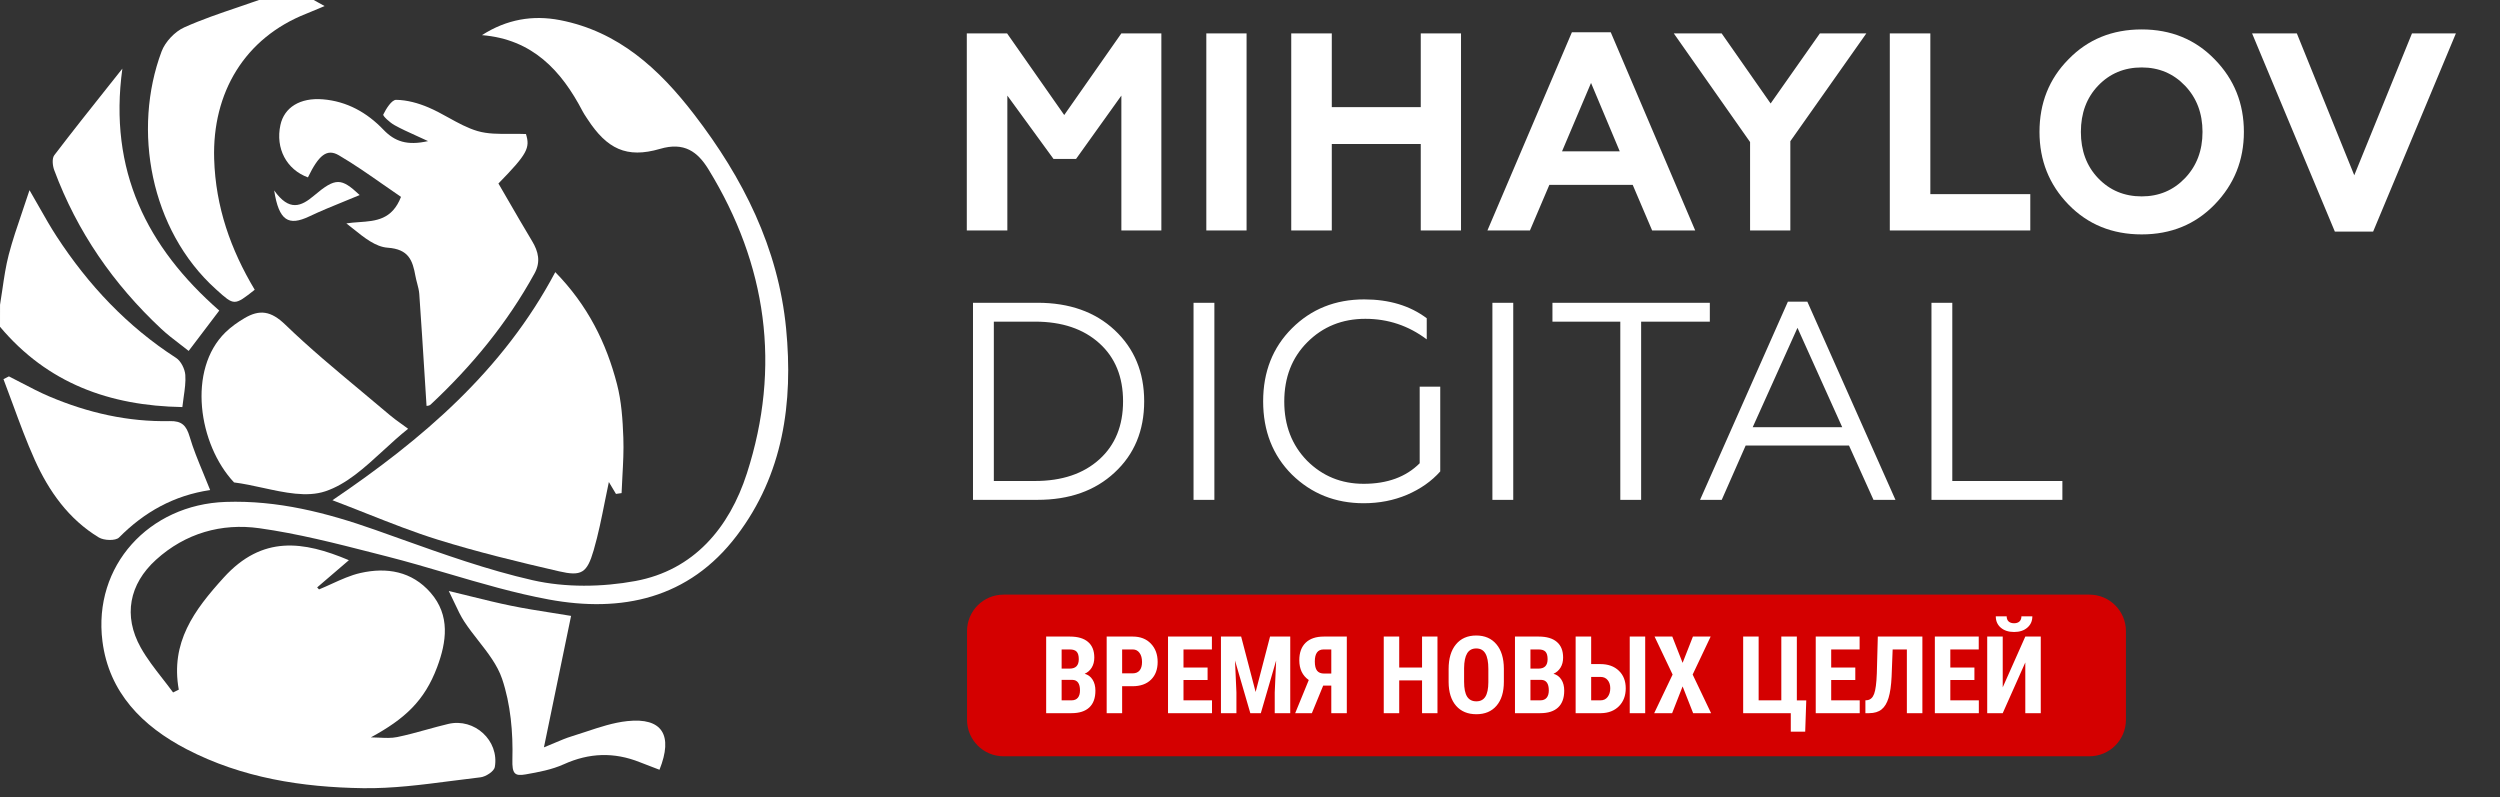
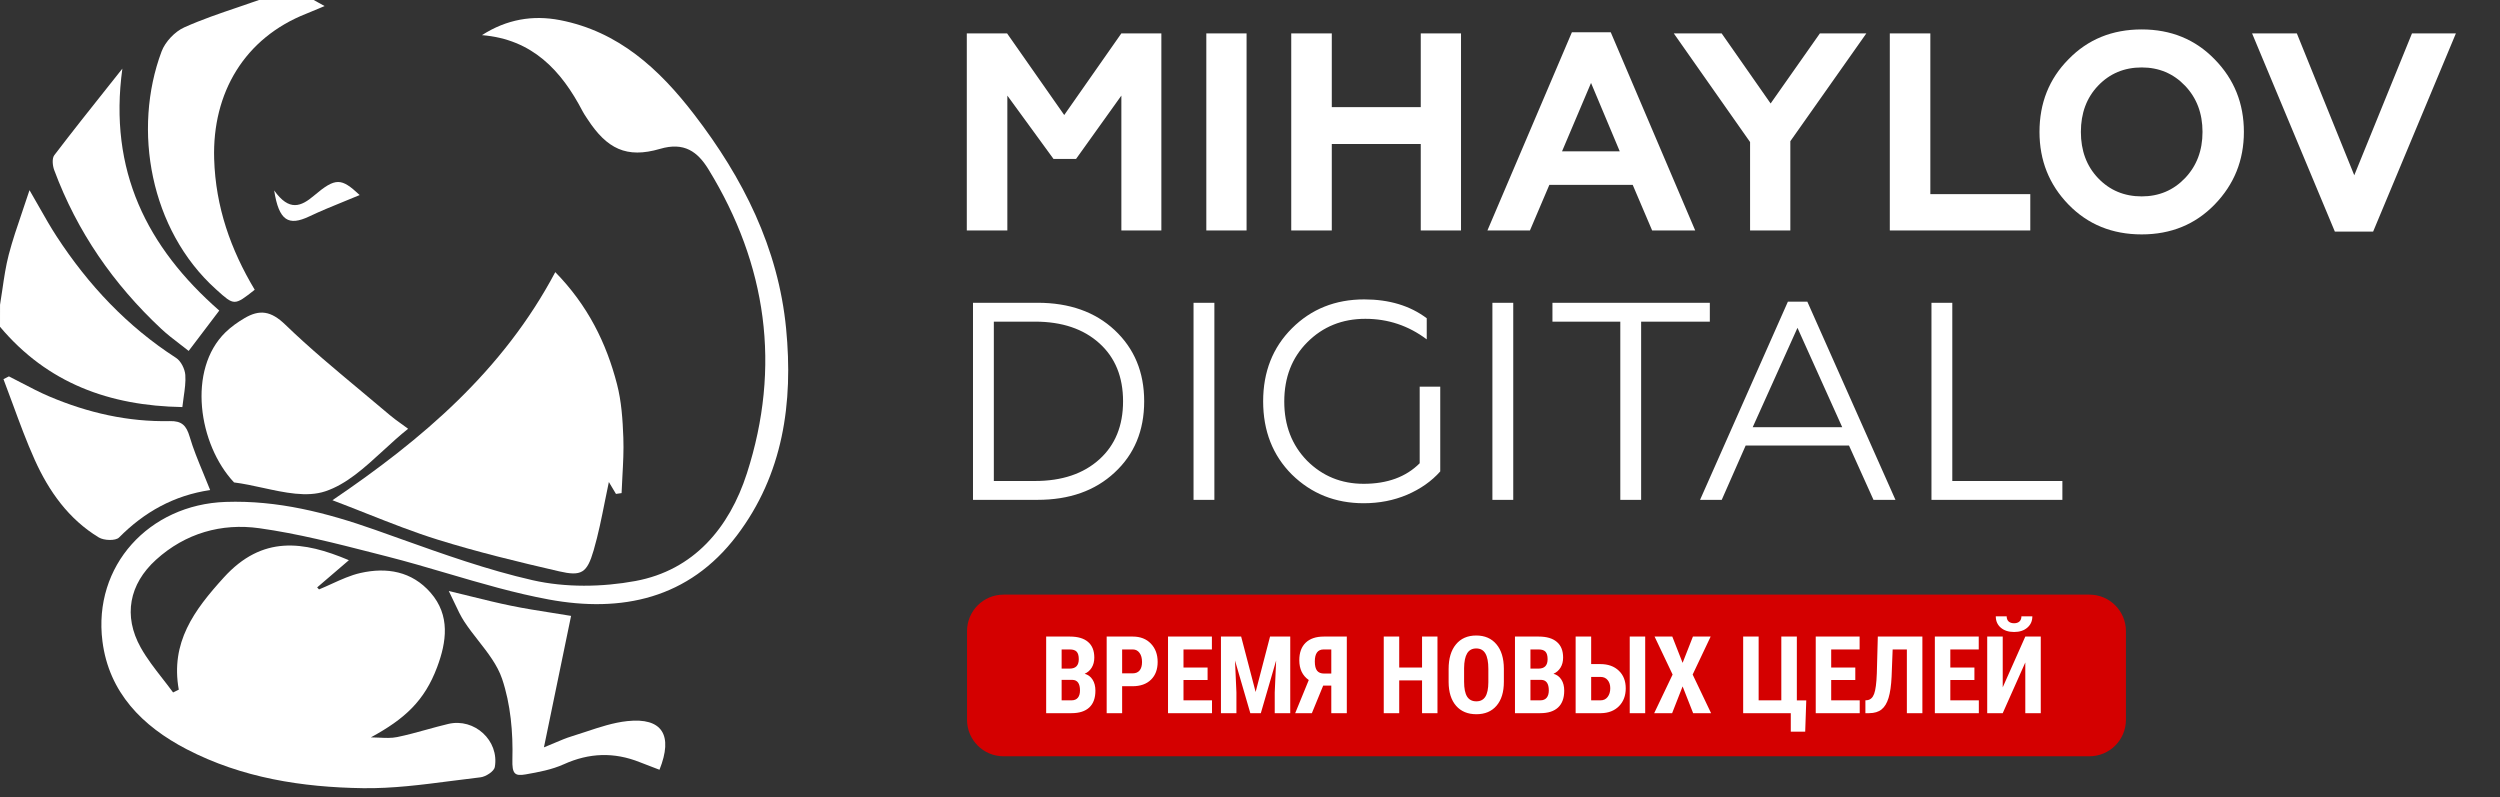
<svg xmlns="http://www.w3.org/2000/svg" width="232" height="74" viewBox="0 0 232 74" fill="none">
  <rect x="0" y="0" width="232" height="74" fill="#333333" stroke="none" />
  <path d="M29.553 0.246C29.393 0.156 29.252 0.078 29.111 0H24.034C23.379 0.233 22.721 0.456 22.062 0.68C20.386 1.248 18.71 1.817 17.102 2.539C16.229 2.93 15.332 3.874 14.994 4.777C12.276 12.039 13.941 21.331 20.01 26.817L20.095 26.894C21.739 28.379 21.744 28.384 23.638 26.889C21.411 23.165 20.01 19.222 19.874 14.751C19.688 8.59 22.717 3.517 28.424 1.271C28.778 1.131 29.13 0.982 29.512 0.82C29.706 0.738 29.909 0.652 30.123 0.562C29.899 0.439 29.716 0.337 29.553 0.246Z" fill="white" />
  <path d="M0.223 26.845C0.153 27.325 0.083 27.805 0.003 28.283V28.284C0.003 28.965 0.003 29.646 0 30.324C4.407 35.565 10.157 37.66 16.923 37.776C16.958 37.45 17.003 37.136 17.047 36.83C17.149 36.117 17.244 35.451 17.197 34.795C17.156 34.239 16.791 33.503 16.341 33.214C11.805 30.29 8.201 26.453 5.263 21.951C4.7 21.09 4.19 20.191 3.617 19.181C3.342 18.698 3.054 18.189 2.738 17.648C2.511 18.343 2.287 19.001 2.071 19.634C1.593 21.037 1.155 22.321 0.812 23.631C0.538 24.682 0.381 25.763 0.223 26.845Z" fill="white" />
  <path d="M16.591 64.001C15.806 59.615 18.003 56.637 20.764 53.597C24.345 49.652 28.156 50.204 32.377 51.986C31.392 52.831 30.41 53.672 29.432 54.511C29.461 54.541 29.489 54.572 29.518 54.604C29.547 54.635 29.576 54.667 29.605 54.698C30.003 54.536 30.397 54.356 30.791 54.176C31.665 53.778 32.54 53.378 33.456 53.172C35.89 52.623 38.222 53.011 39.958 55.001C41.8 57.111 41.441 59.571 40.568 61.905C39.396 65.033 37.575 66.71 34.418 68.427C34.672 68.427 34.929 68.44 35.186 68.453C35.752 68.482 36.317 68.51 36.855 68.4C37.766 68.213 38.664 67.965 39.564 67.716C40.242 67.529 40.92 67.341 41.603 67.18C44.023 66.608 46.345 68.72 45.919 71.184C45.851 71.579 45.079 72.08 44.588 72.135C43.697 72.237 42.806 72.353 41.913 72.469L41.912 72.469C39.173 72.825 36.429 73.182 33.693 73.143C28.041 73.061 22.457 72.193 17.326 69.531C13.207 67.395 10.11 64.26 9.507 59.513C8.617 52.5 13.836 46.823 20.93 46.578C25.757 46.411 30.295 47.576 34.8 49.164C35.556 49.431 36.311 49.701 37.067 49.971L37.069 49.972C41.144 51.428 45.232 52.889 49.425 53.843C52.471 54.535 55.876 54.49 58.966 53.918C64.388 52.913 67.685 48.98 69.313 43.927C72.501 34.035 71.174 24.575 65.752 15.726C64.74 14.07 63.488 13.157 61.254 13.814C58.14 14.727 56.316 13.807 54.522 11.057C54.489 11.007 54.456 10.956 54.422 10.906C54.299 10.72 54.176 10.534 54.072 10.338C52.085 6.522 49.395 3.643 44.724 3.261C47.019 1.792 49.432 1.377 51.967 1.867C57.396 2.92 61.176 6.399 64.422 10.625C68.951 16.513 72.223 23.001 72.951 30.491C73.618 37.371 72.691 44.016 68.372 49.706C63.918 55.581 57.673 56.879 50.924 55.632C47.75 55.045 44.636 54.13 41.52 53.213C39.657 52.665 37.792 52.116 35.914 51.638C35.5 51.533 35.086 51.427 34.672 51.321L34.67 51.32C31.159 50.421 27.633 49.518 24.061 49.018C20.568 48.531 17.207 49.471 14.479 51.945C11.985 54.204 11.419 57.155 13.058 60.089C13.626 61.106 14.351 62.036 15.076 62.966C15.41 63.394 15.744 63.823 16.063 64.26C16.202 64.189 16.345 64.12 16.487 64.051C16.521 64.034 16.557 64.017 16.591 64.001Z" fill="white" />
  <path d="M57.257 35.647C56.265 31.823 54.553 28.344 51.53 25.253C46.683 34.396 39.21 40.754 30.85 46.421C31.927 46.829 32.97 47.241 33.994 47.646L33.996 47.647L33.997 47.647C36.253 48.538 38.414 49.392 40.625 50.081C44.324 51.233 48.102 52.146 51.879 53.018C53.964 53.499 54.475 53.182 55.091 51.069C55.528 49.567 55.835 48.025 56.128 46.555L56.128 46.554C56.252 45.931 56.374 45.32 56.502 44.731C56.6 44.898 56.881 45.368 57.162 45.835C57.191 45.831 57.219 45.827 57.248 45.823L57.318 45.813L57.423 45.798L57.425 45.797C57.511 45.785 57.598 45.772 57.683 45.76C57.703 45.243 57.731 44.726 57.759 44.208V44.206C57.825 43.01 57.891 41.812 57.846 40.618C57.785 38.952 57.673 37.248 57.257 35.647Z" fill="white" />
-   <path d="M39.583 37.667C39.526 36.771 39.469 35.879 39.414 34.99L39.414 34.989C39.251 32.401 39.09 29.84 38.909 27.281C38.885 26.945 38.797 26.613 38.709 26.279C38.651 26.062 38.594 25.844 38.554 25.625C38.29 24.156 37.928 23.124 35.975 22.987C34.861 22.911 33.801 22.058 32.764 21.224C32.556 21.057 32.349 20.891 32.143 20.732C32.533 20.67 32.93 20.642 33.324 20.614C34.877 20.504 36.385 20.397 37.213 18.271C36.667 17.9 36.119 17.517 35.566 17.131C34.232 16.198 32.873 15.247 31.446 14.411C30.332 13.756 29.574 14.404 28.576 16.462C26.586 15.733 25.553 13.77 26.021 11.606C26.373 9.971 27.841 9.047 29.957 9.217C32.194 9.398 34.059 10.444 35.582 12.036C36.628 13.129 37.779 13.535 39.725 13.095C39.33 12.911 38.966 12.746 38.627 12.592C37.864 12.246 37.221 11.955 36.608 11.613C36.184 11.378 35.504 10.758 35.569 10.628C35.836 10.083 36.35 9.258 36.763 9.265C37.775 9.279 38.831 9.572 39.776 9.977C40.408 10.246 41.018 10.583 41.625 10.918C42.502 11.403 43.376 11.886 44.314 12.162C45.248 12.437 46.263 12.43 47.333 12.422C47.815 12.419 48.308 12.415 48.809 12.438C49.208 13.726 48.948 14.274 46.254 17.028C46.543 17.524 46.833 18.025 47.124 18.528C47.861 19.802 48.608 21.093 49.377 22.371C49.967 23.349 50.19 24.303 49.604 25.373C47.073 29.983 43.779 33.98 39.955 37.551C39.826 37.671 39.583 37.667 39.583 37.667Z" fill="white" />
  <path d="M35.556 41.819C36.312 41.124 37.076 40.423 37.873 39.79C37.659 39.631 37.455 39.484 37.258 39.343C36.87 39.064 36.514 38.809 36.181 38.526C35.304 37.781 34.419 37.043 33.534 36.306C31.129 34.303 28.724 32.299 26.477 30.13C25.141 28.838 24.085 28.698 22.677 29.533C22.054 29.901 21.445 30.331 20.927 30.835C17.37 34.3 18.409 41.242 21.719 44.769C22.591 44.878 23.491 45.075 24.391 45.271C26.43 45.716 28.468 46.161 30.177 45.597C32.153 44.944 33.837 43.397 35.556 41.819Z" fill="white" />
  <path d="M19.502 45.477C16.134 45.978 13.393 47.515 11.047 49.88C10.726 50.204 9.649 50.166 9.172 49.877C6.373 48.183 4.535 45.59 3.219 42.663C2.464 40.983 1.827 39.249 1.189 37.514C0.904 36.737 0.618 35.959 0.322 35.187C0.406 35.144 0.49 35.101 0.575 35.057L0.576 35.057C0.661 35.013 0.745 34.97 0.829 34.928C1.218 35.123 1.605 35.325 1.991 35.527C2.845 35.973 3.7 36.42 4.583 36.795C8.153 38.308 11.877 39.163 15.762 39.078C16.872 39.054 17.292 39.483 17.6 40.526C17.93 41.648 18.38 42.736 18.861 43.901C19.071 44.409 19.287 44.931 19.502 45.477Z" fill="white" />
  <path d="M20.348 28.821C13.64 22.95 10.056 15.828 11.355 6.369C10.934 6.901 10.511 7.432 10.089 7.963C8.389 10.1 6.69 12.237 5.036 14.407C4.813 14.704 4.877 15.368 5.029 15.78C7.155 21.505 10.536 26.381 14.973 30.525C15.519 31.035 16.116 31.492 16.707 31.944C16.977 32.151 17.246 32.357 17.508 32.566C18.184 31.675 18.789 30.877 19.38 30.098C19.704 29.671 20.023 29.249 20.348 28.821Z" fill="white" />
  <path d="M52.996 57.155C52.655 58.807 52.316 60.448 51.972 62.114C51.49 64.448 50.999 66.831 50.477 69.354C50.842 69.207 51.167 69.07 51.466 68.943C52.049 68.695 52.536 68.488 53.04 68.335C53.484 68.2 53.929 68.052 54.374 67.903C55.643 67.481 56.918 67.056 58.218 66.918C61.45 66.573 62.489 68.213 61.2 71.433C61.027 71.366 60.853 71.3 60.679 71.234C60.244 71.069 59.807 70.903 59.372 70.731C56.996 69.783 54.684 69.855 52.325 70.922C51.222 71.422 49.977 71.654 48.772 71.865C47.76 72.043 47.516 71.804 47.55 70.482C47.618 67.981 47.387 65.34 46.592 62.992C46.157 61.711 45.278 60.586 44.394 59.456C43.936 58.87 43.477 58.284 43.079 57.673C42.744 57.159 42.481 56.597 42.17 55.934C42.013 55.599 41.844 55.238 41.647 54.845C42.364 55.016 43.036 55.181 43.678 55.34C45.007 55.668 46.21 55.965 47.421 56.211C48.65 56.464 49.891 56.66 51.223 56.87C51.795 56.961 52.383 57.054 52.996 57.155Z" fill="white" />
  <path d="M29.134 18.159C27.943 19.164 26.843 19.648 25.442 17.672C25.885 20.514 26.785 20.987 28.691 20.088C29.773 19.575 30.884 19.123 31.953 18.688C32.439 18.49 32.916 18.296 33.379 18.101C31.669 16.503 31.155 16.448 29.134 18.159Z" fill="white" />
  <path d="M193.899 55.182H93.126C91.256 55.182 89.74 56.699 89.74 58.569V66.796C89.74 68.666 91.256 70.182 93.126 70.182H193.899C195.769 70.182 197.286 68.666 197.286 66.796V58.569C197.286 56.699 195.769 55.182 193.899 55.182Z" fill="#D40000" />
  <path d="M97.084 66.182V59.073H99.281C100.023 59.073 100.586 59.239 100.97 59.571C101.358 59.9 101.551 60.383 101.551 61.021C101.551 61.383 101.472 61.693 101.312 61.954C101.153 62.214 100.935 62.405 100.658 62.525C100.977 62.616 101.223 62.8 101.395 63.077C101.568 63.35 101.654 63.689 101.654 64.093C101.654 64.783 101.464 65.303 101.083 65.655C100.705 66.007 100.157 66.182 99.437 66.182H97.084ZM98.519 63.092V64.991H99.437C99.694 64.991 99.89 64.911 100.023 64.752C100.157 64.592 100.223 64.366 100.223 64.073C100.223 63.435 99.992 63.108 99.53 63.092H98.519ZM98.519 62.047H99.266C99.829 62.047 100.111 61.755 100.111 61.173C100.111 60.85 100.046 60.619 99.916 60.479C99.785 60.339 99.574 60.269 99.281 60.269H98.519V62.047ZM104.134 63.682V66.182H102.699V59.073H105.121C105.824 59.073 106.384 59.291 106.8 59.727C107.22 60.163 107.43 60.73 107.43 61.426C107.43 62.123 107.224 62.673 106.81 63.077C106.397 63.481 105.824 63.682 105.091 63.682H104.134ZM104.134 62.486H105.121C105.394 62.486 105.606 62.397 105.755 62.218C105.905 62.038 105.98 61.778 105.98 61.436C105.98 61.081 105.904 60.8 105.751 60.592C105.598 60.38 105.393 60.273 105.135 60.269H104.134V62.486ZM112.064 63.106H109.828V64.991H112.474V66.182H108.392V59.073H112.464V60.269H109.828V61.949H112.064V63.106ZM115.179 59.073L116.522 64.215L117.86 59.073H119.735V66.182H118.295V64.258L118.426 61.295L117.005 66.182H116.029L114.608 61.295L114.74 64.258V66.182H113.304V59.073H115.179ZM123.544 66.182V63.624H122.792L121.742 66.182H120.194L121.454 63.106C120.868 62.699 120.575 62.087 120.575 61.27C120.575 60.567 120.772 60.025 121.166 59.644C121.563 59.263 122.124 59.073 122.85 59.073H124.984V66.182H123.544ZM122.015 61.383C122.015 61.776 122.085 62.063 122.225 62.242C122.365 62.418 122.583 62.506 122.88 62.506H123.544V60.269H122.831C122.287 60.269 122.015 60.64 122.015 61.383ZM133.397 66.182H131.966V63.14H129.847V66.182H128.412V59.073H129.847V61.949H131.966V59.073H133.397V66.182ZM139.559 63.267C139.559 64.221 139.333 64.962 138.88 65.489C138.431 66.016 137.806 66.28 137.005 66.28C136.208 66.28 135.581 66.02 135.126 65.499C134.67 64.975 134.439 64.242 134.432 63.301V62.086C134.432 61.109 134.658 60.347 135.111 59.8C135.563 59.25 136.192 58.975 136.996 58.975C137.787 58.975 138.41 59.245 138.866 59.786C139.322 60.323 139.553 61.078 139.559 62.051V63.267ZM138.119 62.076C138.119 61.435 138.028 60.958 137.845 60.645C137.663 60.333 137.38 60.176 136.996 60.176C136.615 60.176 136.333 60.328 136.151 60.631C135.969 60.93 135.874 61.388 135.868 62.003V63.267C135.868 63.889 135.961 64.348 136.146 64.644C136.332 64.937 136.618 65.084 137.005 65.084C137.38 65.084 137.658 64.941 137.84 64.654C138.023 64.364 138.116 63.917 138.119 63.311V62.076ZM140.589 66.182V59.073H142.787C143.529 59.073 144.092 59.239 144.476 59.571C144.864 59.9 145.057 60.383 145.057 61.021C145.057 61.383 144.977 61.693 144.818 61.954C144.658 62.214 144.44 62.405 144.164 62.525C144.483 62.616 144.728 62.8 144.901 63.077C145.074 63.35 145.16 63.689 145.16 64.093C145.16 64.783 144.969 65.303 144.589 65.655C144.211 66.007 143.662 66.182 142.943 66.182H140.589ZM142.025 63.092V64.991H142.943C143.2 64.991 143.395 64.911 143.529 64.752C143.662 64.592 143.729 64.366 143.729 64.073C143.729 63.435 143.498 63.108 143.036 63.092H142.025ZM142.025 62.047H142.772C143.335 62.047 143.617 61.755 143.617 61.173C143.617 60.85 143.552 60.619 143.422 60.479C143.291 60.339 143.08 60.269 142.787 60.269H142.025V62.047ZM147.66 61.627H148.509C149.229 61.627 149.802 61.832 150.228 62.242C150.655 62.649 150.868 63.194 150.868 63.878C150.868 64.558 150.659 65.11 150.243 65.533C149.826 65.953 149.274 66.169 148.588 66.182H146.219V59.073H147.66V61.627ZM152.674 66.182H151.239V59.073H152.674V66.182ZM147.66 62.818V64.991H148.529C148.809 64.991 149.029 64.887 149.188 64.678C149.351 64.467 149.432 64.197 149.432 63.868C149.432 63.559 149.352 63.308 149.193 63.116C149.037 62.921 148.819 62.821 148.539 62.818H147.66ZM156.146 61.514L157.103 59.073H158.749L157.079 62.598L158.788 66.182H157.123L156.146 63.697L155.174 66.182H153.509L155.218 62.598L153.544 59.073H155.189L156.146 61.514ZM161.766 59.073H163.202V64.991H165.306V59.073H166.747V64.996H167.621L167.523 67.896H166.185V66.182H161.766V59.073ZM172.172 63.106H169.935V64.991H172.582V66.182H168.5V59.073H172.572V60.269H169.935V61.949H172.172V63.106ZM178.397 59.073V66.182H176.957V60.269H175.638L175.541 62.789C175.502 63.619 175.407 64.278 175.257 64.766C175.111 65.251 174.894 65.608 174.608 65.836C174.325 66.064 173.942 66.179 173.461 66.182H173.109V64.991L173.275 64.976C173.575 64.941 173.789 64.745 173.92 64.39C174.053 64.032 174.136 63.401 174.169 62.496L174.261 59.073H178.397ZM183.226 63.106H180.99V64.991H183.636V66.182H179.554V59.073H183.627V60.269H180.99V61.949H183.226V63.106ZM187.948 59.073H189.383V66.182H187.948V61.475L185.853 66.182H184.413V59.073H185.853V63.785L187.948 59.073ZM188.602 57.198C188.602 57.631 188.446 57.981 188.133 58.248C187.824 58.515 187.416 58.648 186.908 58.648C186.397 58.648 185.985 58.515 185.672 58.248C185.363 57.981 185.209 57.631 185.209 57.198H186.219C186.219 57.4 186.28 57.558 186.4 57.672C186.524 57.782 186.693 57.838 186.908 57.838C187.119 57.838 187.285 57.782 187.406 57.672C187.526 57.558 187.587 57.4 187.587 57.198H188.602Z" fill="white" />
  <path d="M93.482 21.386H89.719V3.097H93.456L98.76 10.674L104.063 3.097H107.774V21.386H104.063V8.871L99.857 14.75H97.767L93.482 8.871V21.386ZM115.682 21.386H111.946V3.097H115.682V21.386ZM123.59 21.386H119.827V3.097H123.59V9.943H131.846V3.097H135.582V21.386H131.846V13.365H123.59V21.386ZM141.979 21.386H138.033L145.872 2.993H149.477L157.315 21.386H153.318L151.515 17.154H143.781L141.979 21.386ZM147.648 7.696L144.957 14.044H150.313L147.648 7.696ZM166.143 21.386H162.407V13.182L155.326 3.097H159.768L164.314 9.603L168.887 3.097H173.198L166.143 13.104V21.386ZM188.411 21.386H175.374V3.097H179.136V18.016H188.411V21.386ZM194.699 16.527C195.779 17.659 197.129 18.225 198.749 18.225C200.352 18.225 201.693 17.659 202.773 16.527C203.853 15.394 204.393 13.966 204.393 12.242C204.393 10.517 203.853 9.089 202.773 7.957C201.693 6.825 200.352 6.259 198.749 6.259C197.129 6.259 195.779 6.825 194.699 7.957C193.637 9.072 193.106 10.5 193.106 12.242C193.106 13.984 193.637 15.412 194.699 16.527ZM189.265 12.242C189.265 9.559 190.162 7.312 191.956 5.501C193.75 3.654 196.014 2.731 198.749 2.731C201.466 2.731 203.722 3.654 205.516 5.501C207.328 7.347 208.233 9.594 208.233 12.242C208.233 14.872 207.328 17.119 205.516 18.983C203.722 20.829 201.466 21.752 198.749 21.752C196.014 21.752 193.75 20.829 191.956 18.983C190.162 17.136 189.265 14.889 189.265 12.242ZM220.227 21.491H216.674L208.992 3.097H213.146L218.476 16.265L223.833 3.097H227.908L220.227 21.491ZM96.278 46.386H90.294V28.097H96.278C99.239 28.097 101.625 28.942 103.436 30.631C105.265 32.339 106.18 34.542 106.18 37.242C106.18 39.959 105.265 42.162 103.436 43.852C101.625 45.542 99.239 46.386 96.278 46.386ZM92.228 29.848V44.636H96.042C98.551 44.636 100.545 43.965 102.026 42.624C103.489 41.3 104.22 39.506 104.22 37.242C104.22 34.977 103.489 33.183 102.026 31.86C100.545 30.518 98.551 29.848 96.042 29.848H92.228ZM112.694 46.386H110.76V28.097H112.694V46.386ZM126.548 46.7C123.918 46.7 121.697 45.812 119.885 44.035C118.109 42.258 117.22 39.994 117.22 37.242C117.22 34.507 118.109 32.251 119.885 30.475C121.68 28.681 123.918 27.784 126.6 27.784C128.917 27.784 130.85 28.367 132.401 29.534V31.494C130.711 30.222 128.812 29.586 126.705 29.586C124.562 29.586 122.768 30.309 121.323 31.755C119.894 33.183 119.18 35.021 119.18 37.268C119.18 39.48 119.885 41.309 121.296 42.755C122.725 44.183 124.475 44.897 126.548 44.897C128.743 44.897 130.476 44.261 131.747 42.99V35.883H133.655V43.748C132.853 44.653 131.826 45.376 130.572 45.916C129.335 46.439 127.994 46.7 126.548 46.7ZM140.429 46.386H138.495V28.097H140.429V46.386ZM152.297 46.386H150.364V29.848H144.067V28.097H158.672V29.848H152.297V46.386ZM159.777 46.386H157.765L165.917 27.993H167.72L175.898 46.386H173.86L171.587 41.344H161.998L159.777 46.386ZM166.805 30.422L162.651 39.645H170.959L166.805 30.422ZM191.389 46.386H179.24V28.097H181.173V44.636H191.389V46.386Z" fill="white" />
</svg>